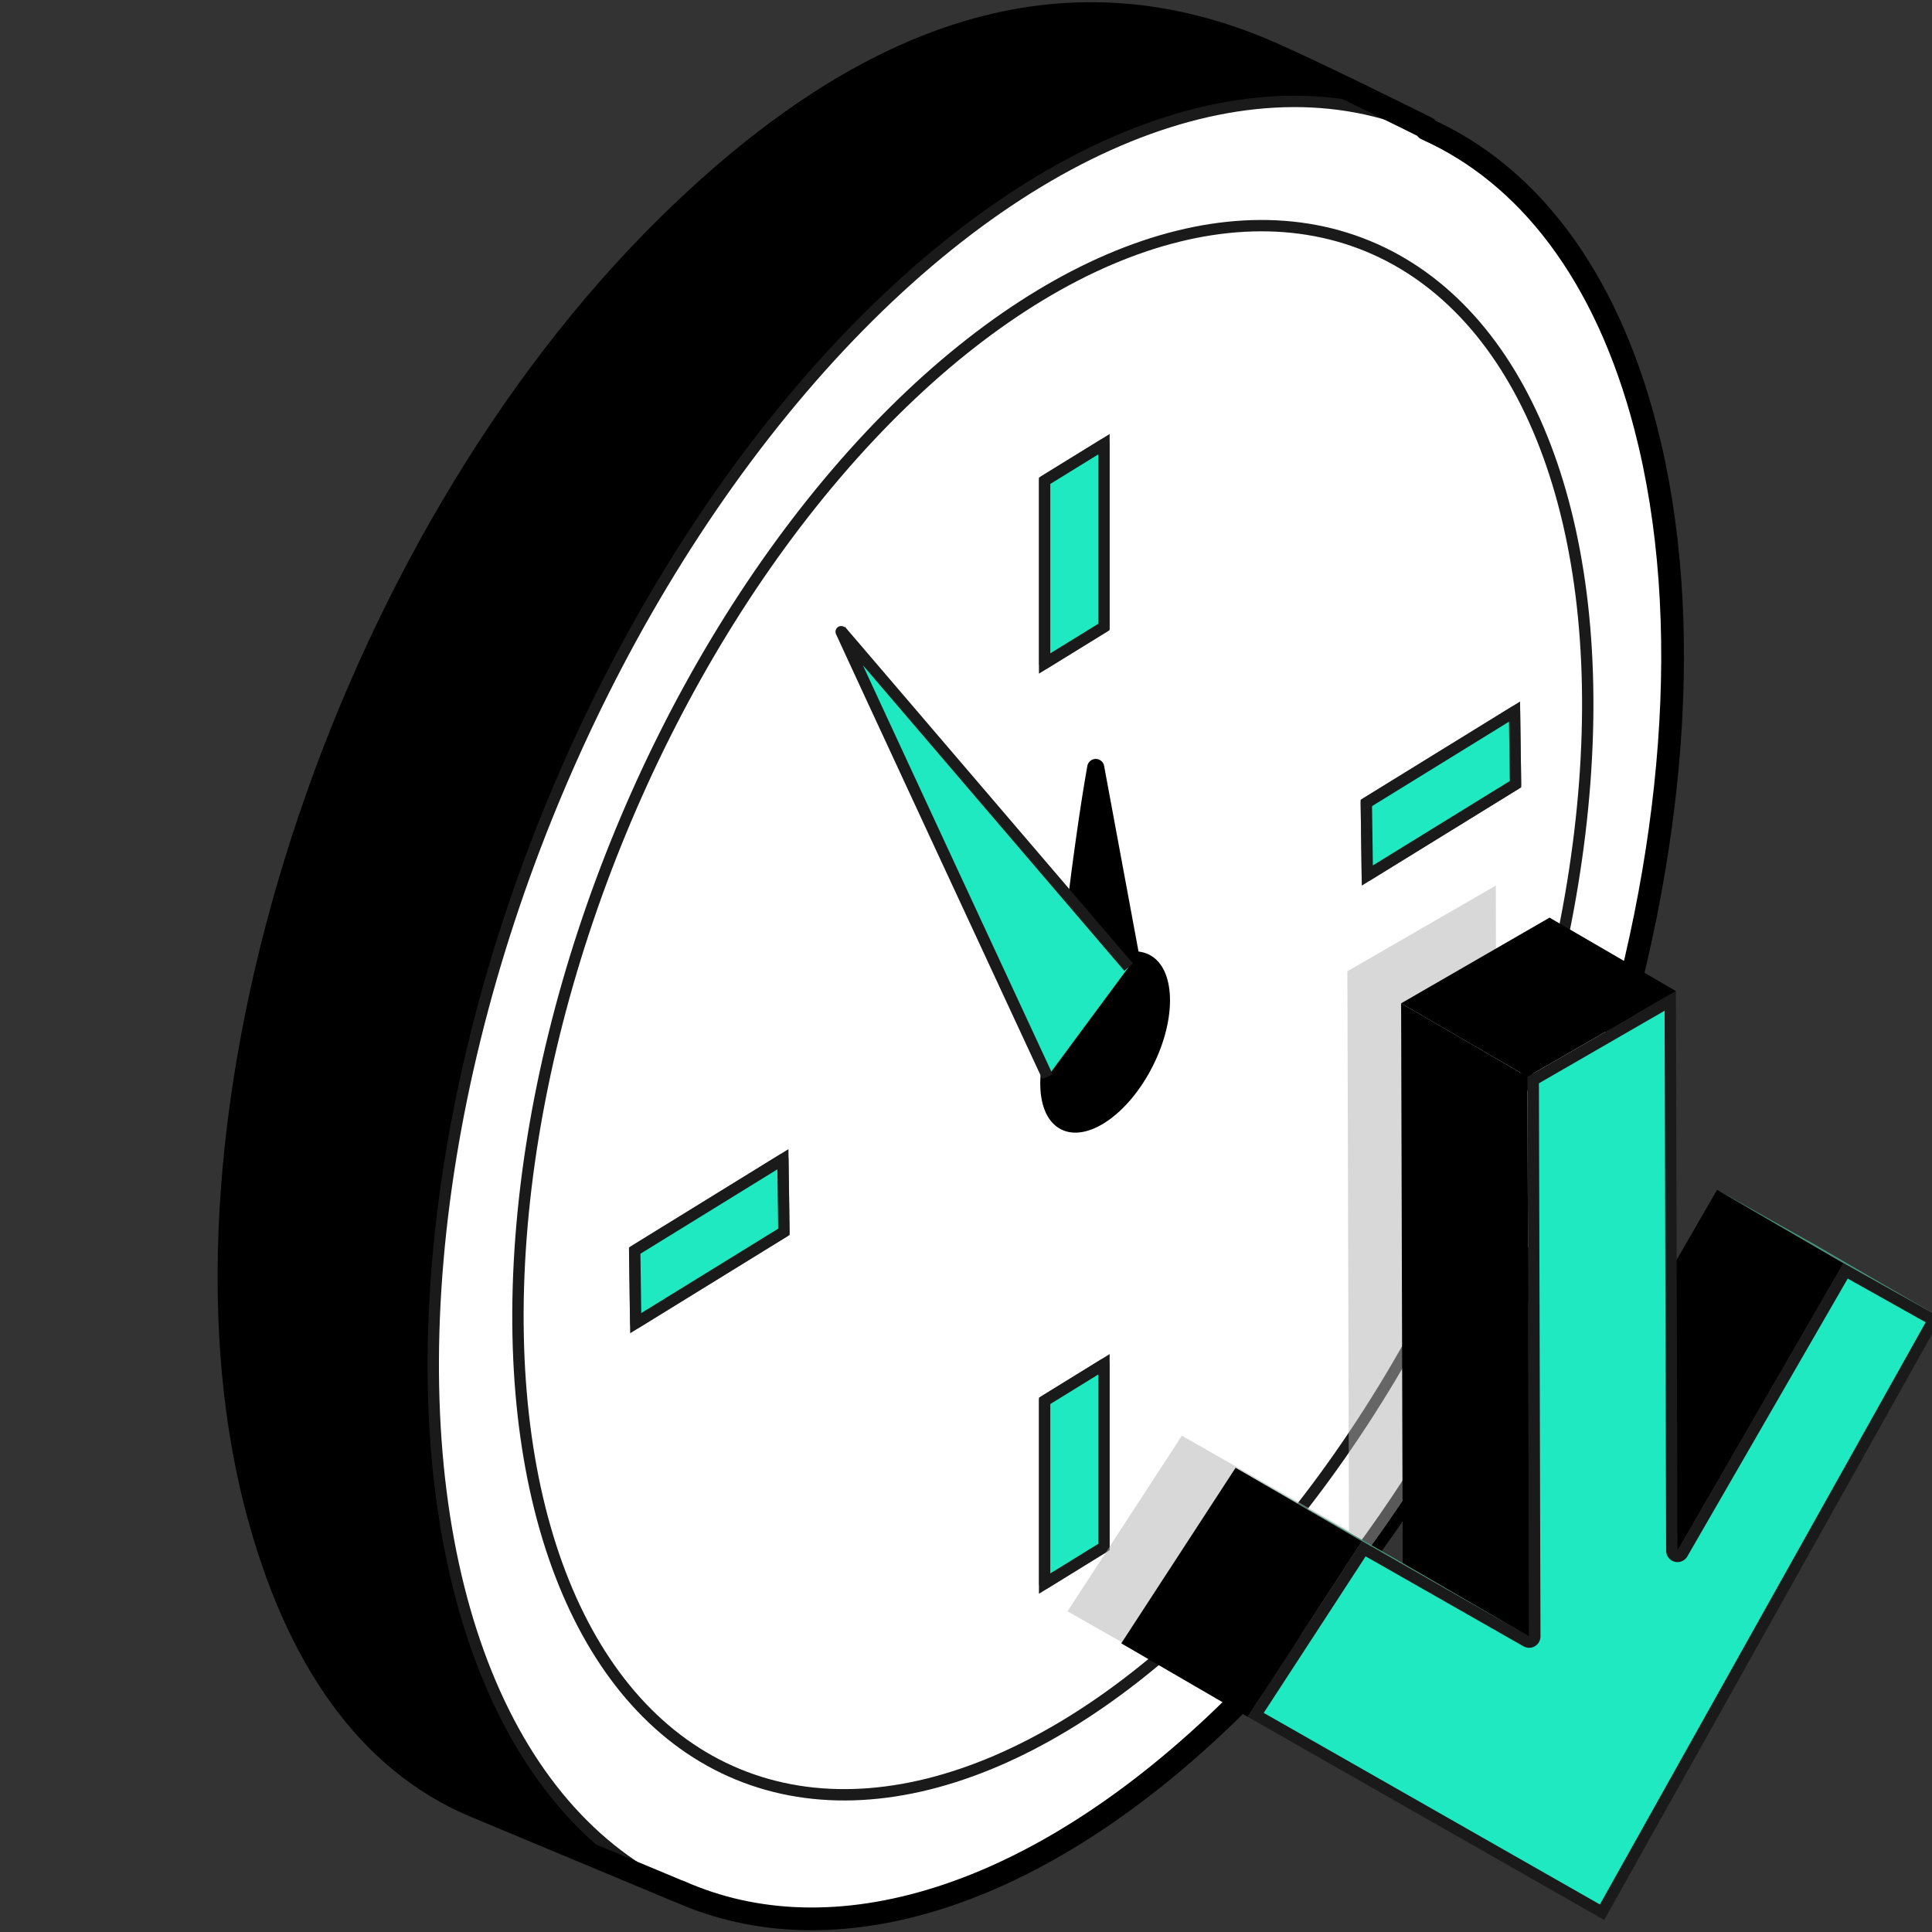
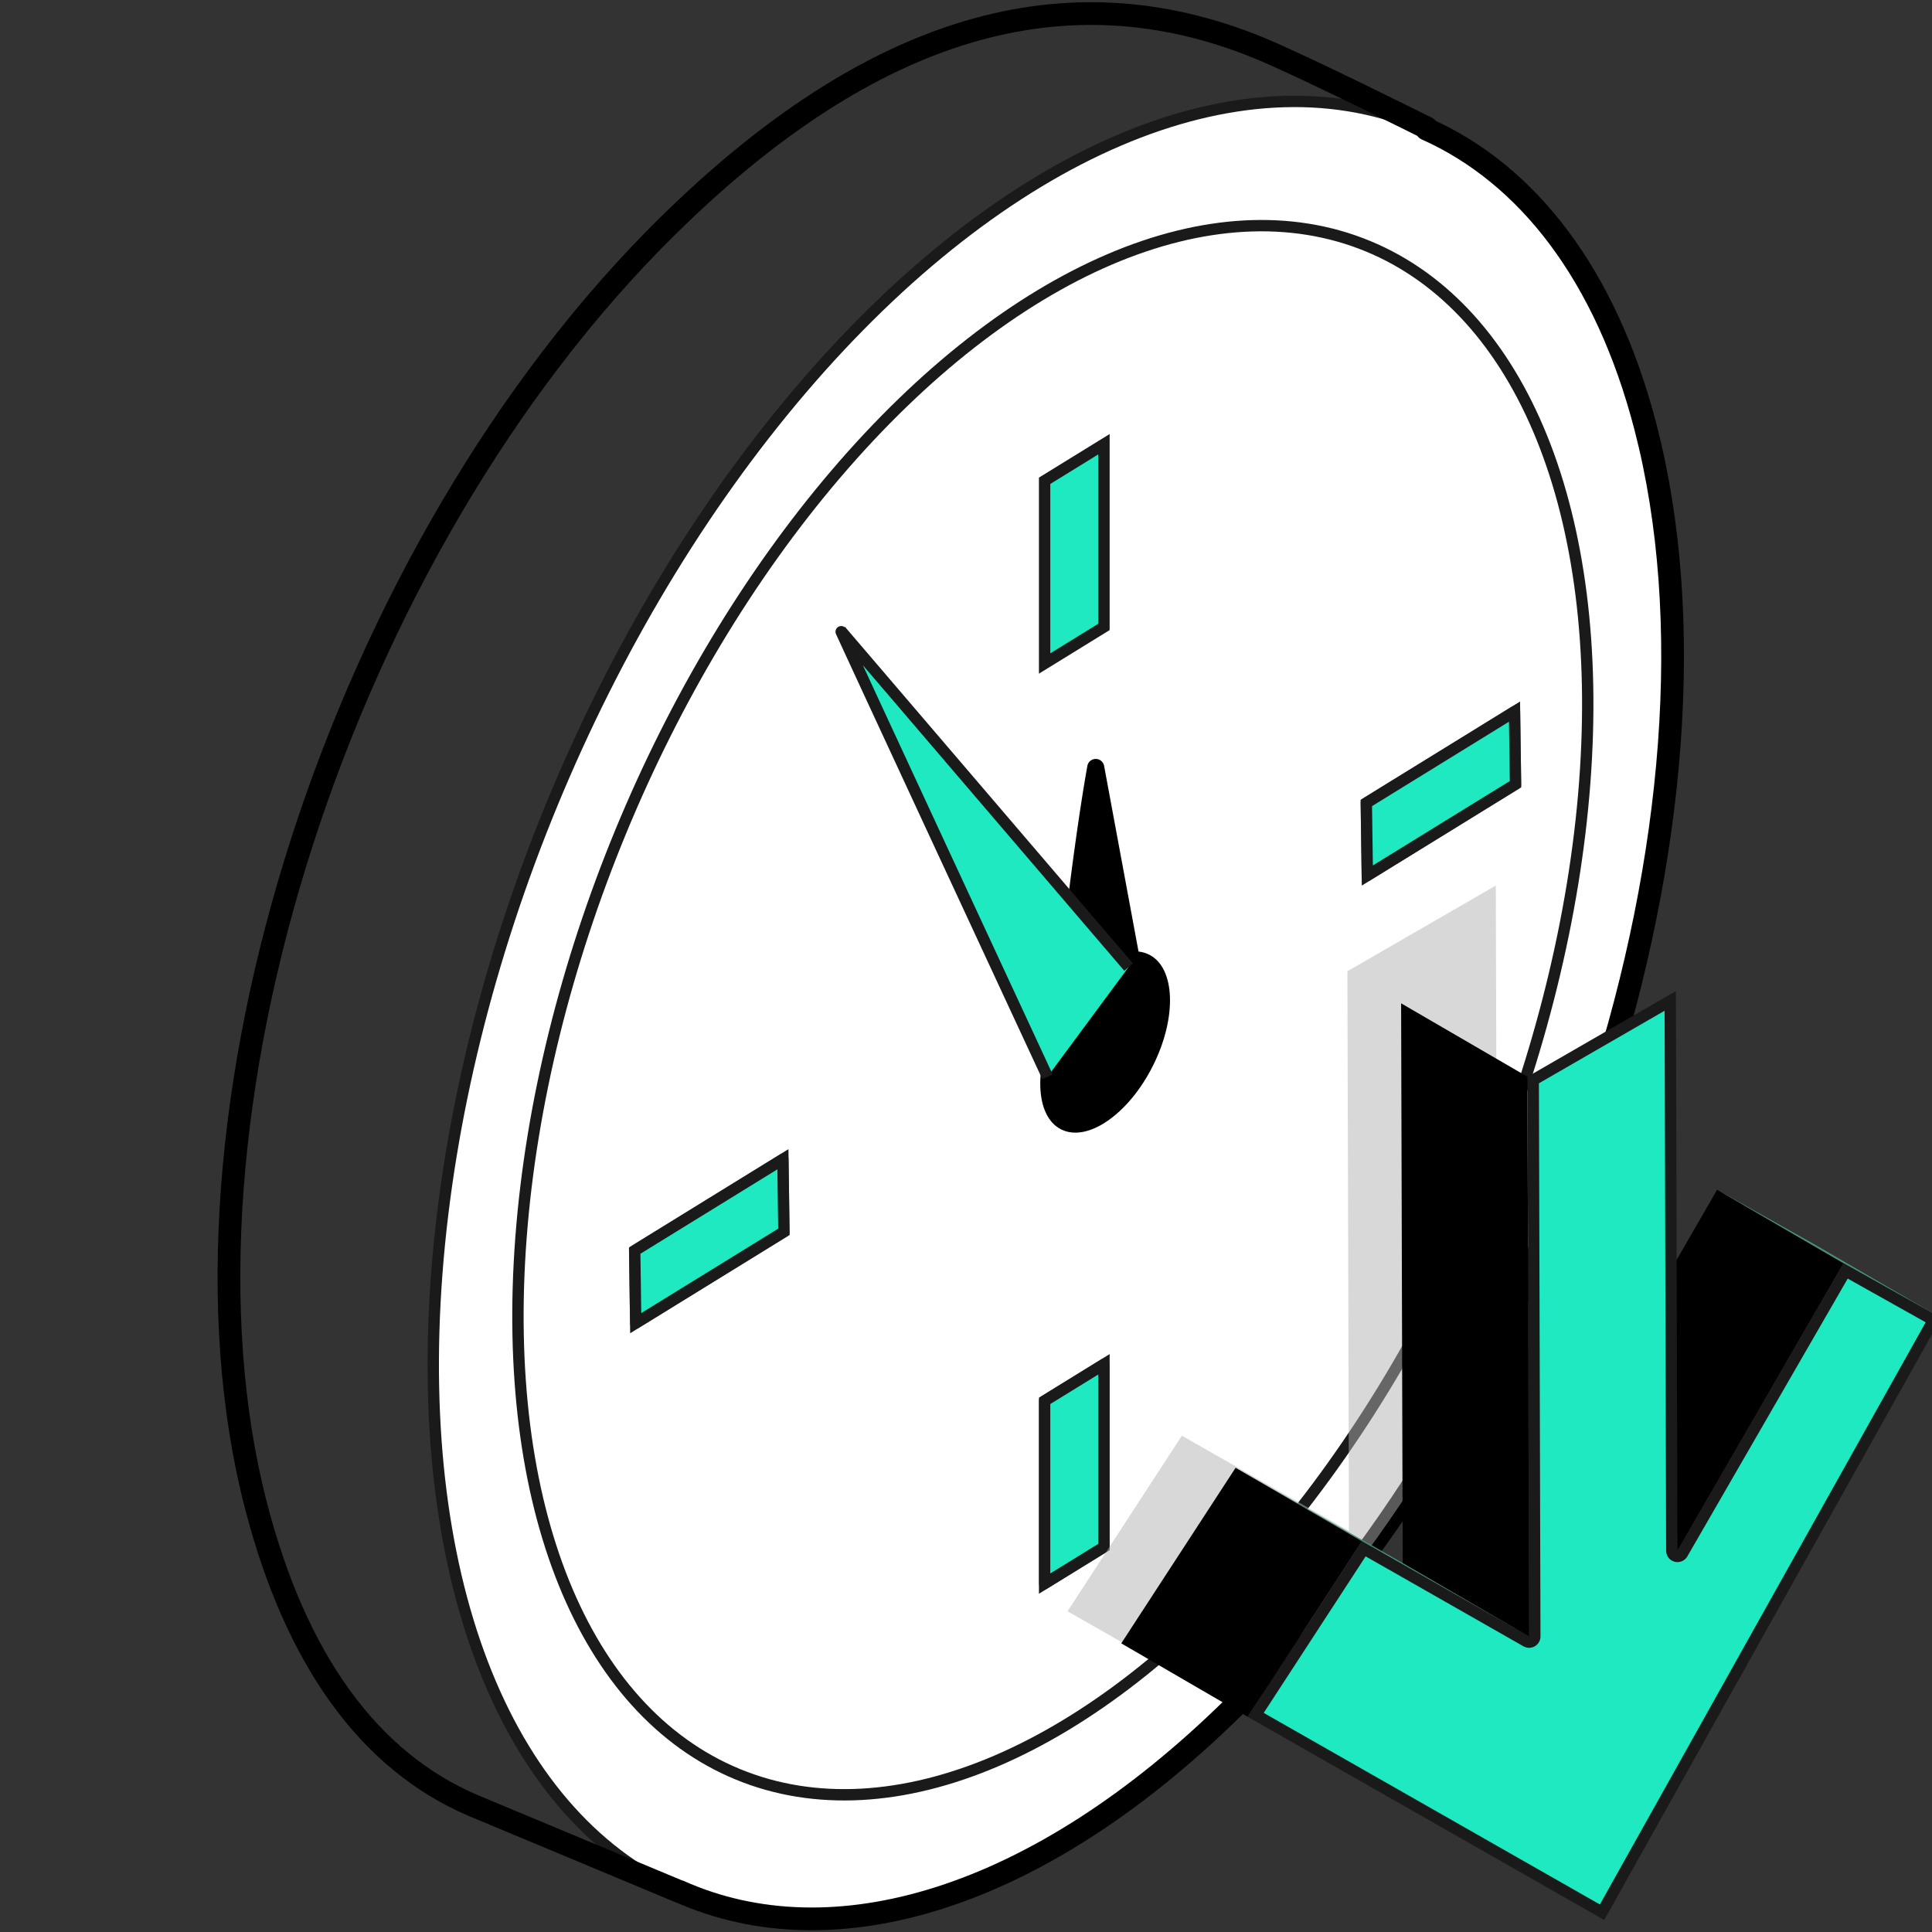
<svg xmlns="http://www.w3.org/2000/svg" id="Layer_1" data-name="Layer 1" viewBox="0 0 170.079 170.079">
  <rect x="0" y="0" width="170.079" height="170.079" fill="#333333" stroke="none" />
  <defs>
    <clipPath id="clip-path">
      <path d="M144.856,37.594c-3.491-13.461-10.413-22.265-19.287-26.232l.043-.1s-8.465,30.291-10.5,18.919c-3.2-17.912-38.3-28.022-56.312-10.3-28.813,28.353-45.047,78.808-36.258,112.7C26.078,146.2,32.52,155,41.553,158.9l18.239,7.615.006-.013c13.464,6.021,31.431.881,48.8-16.21C137.411,121.937,153.644,71.481,144.856,37.594Z" style="fill:none" />
    </clipPath>
  </defs>
-   <path d="M59.792,166.513,41.553,158.9c-9.033-3.893-15.475-12.695-19.009-26.325C13.755,98.686,29.989,48.231,58.8,19.878,76.81,2.157,93.855-2.669,110.717,4.17c3.822,1.55,14.895,7.09,14.895,7.09" style="stroke:#1a1a1a;stroke-linecap:round;stroke-linejoin:round" />
  <ellipse cx="92.685" cy="88.932" rx="84.275" ry="47.678" transform="translate(-24.865 140.714) rotate(-67.59)" style="fill:#fff;stroke:#1a1a1a;stroke-linecap:round;stroke-linejoin:round" />
  <ellipse cx="92.685" cy="88.932" rx="72.755" ry="41.161" transform="translate(-24.865 140.714) rotate(-67.59)" style="fill:#fff;stroke:#1a1a1a;stroke-linecap:round;stroke-linejoin:round" />
-   <polygon points="97.185 55.189 91.96 58.409 91.96 42.324 97.185 39.104 97.185 55.189" style="fill:#fff;stroke:#666;stroke-linecap:round;stroke-linejoin:round" />
  <polygon points="97.185 136.186 91.96 139.407 91.96 123.322 97.185 120.101 97.185 136.186" style="fill:#fff;stroke:#666;stroke-linecap:round;stroke-linejoin:round" />
  <polygon points="120.369 77.074 120.28 70.688 133.327 62.645 133.416 69.032 120.369 77.074" style="fill:#fff;stroke:#666;stroke-linecap:round;stroke-linejoin:round" />
  <polygon points="55.963 116.481 55.874 110.094 68.921 102.052 69.01 108.439 55.963 116.481" style="fill:#fff;stroke:#666;stroke-linecap:round;stroke-linejoin:round" />
  <polygon points="97.185 55.189 91.96 58.409 91.96 42.324 97.185 39.104 97.185 55.189" style="fill:#1ee9c1;stroke:#1a1a1a;stroke-linecap:round;stroke-miterlimit:10" />
  <polygon points="97.185 136.186 91.96 139.407 91.96 123.322 97.185 120.101 97.185 136.186" style="fill:#1ee9c1;stroke:#1a1a1a;stroke-linecap:round;stroke-miterlimit:10" />
  <polygon points="120.369 77.074 120.28 70.688 133.327 62.645 133.416 69.032 120.369 77.074" style="fill:#1ee9c1;stroke:#1a1a1a;stroke-linecap:round;stroke-miterlimit:10" />
  <polygon points="55.963 116.481 55.874 110.094 68.921 102.052 69.01 108.439 55.963 116.481" style="fill:#1ee9c1;stroke:#1a1a1a;stroke-linecap:round;stroke-miterlimit:10" />
  <path d="M144.856,37.594c-3.491-13.461-10.413-22.265-19.287-26.232l.043-.1s-11.073-5.54-14.895-7.09C93.855-2.669,76.81,2.157,58.8,19.878c-28.813,28.353-45.047,78.808-36.258,112.7C26.078,146.2,32.52,155,41.553,158.9l18.239,7.615.006-.013c13.464,6.021,31.431.881,48.8-16.21C137.411,121.937,153.644,71.481,144.856,37.594Z" style="fill:none;stroke:#000;stroke-linecap:round;stroke-linejoin:round;stroke-width:2px" />
  <g style="clip-path:url(#clip-path)">
    <g style="opacity:0.5">
      <polygon points="131.68 77.959 131.819 127.228 146.433 101.915 155.026 106.735 125.368 159.735 93.977 141.846 104.044 126.389 118.753 134.772 118.613 85.503 131.68 77.959" style="fill:#b1b1b1" />
    </g>
  </g>
  <g style="isolation:isolate">
    <polygon points="147.673 136.515 136.549 130.05 151.163 104.738 162.287 111.202 147.673 136.515" />
    <polygon points="162.287 111.202 151.163 104.738 159.756 109.558 170.88 116.022 162.287 111.202" style="fill:#46927d" />
    <polygon points="119.897 135.676 108.774 129.211 123.483 137.594 134.607 144.058 119.897 135.676" style="fill:#46927c" />
    <polygon points="109.831 151.133 98.708 144.669 108.774 129.211 119.897 135.676 109.831 151.133" />
    <path d="M110.54,150.961l9.519-14.617,14.3,8.149a.5.5,0,0,0,.5,0,.5.5,0,0,0,.248-.433l-.138-48.979,12.067-6.967.138,48.4a.5.5,0,0,0,.371.483.569.569,0,0,0,.129.016.5.5,0,0,0,.432-.25l14.367-24.884,7.726,4.334-29.168,52.124Z" style="fill:#1ee9c1" />
    <path d="M146.538,88.975l.135,47.542a1,1,0,0,0,.743.964.987.987,0,0,0,.257.034,1,1,0,0,0,.866-.5l14.12-24.458,6.861,3.848-28.679,51.249L111.248,150.79l8.973-13.779,13.891,7.916a1,1,0,0,0,1.5-.871l-.138-48.69,11.069-6.391m.995-1.729L134.467,94.79l.14,49.268-14.71-8.382-10.066,15.457,31.391,17.889,29.658-53-8.593-4.82-14.614,25.313-.14-49.269Z" style="fill:#1a1a1a" />
    <polygon points="134.607 144.058 123.483 137.594 123.344 88.325 134.467 94.79 134.607 144.058" />
-     <polygon points="134.467 94.79 123.344 88.325 136.41 80.782 147.533 87.246 134.467 94.79" />
  </g>
  <path d="M94.047,78.933c.058-.509.838-6.816,1.668-11.461a.751.751,0,0,1,1.489-.014l3.471,18.723Z" />
  <ellipse cx="97.287" cy="91.731" rx="8.612" ry="4.699" transform="translate(-28.4 137.36) rotate(-63.269)" />
  <path d="M92.213,94.79S73.925,55.414,74.006,55.507L99.354,85.136" style="fill:#1ee9c1;stroke:#1a1a1a;stroke-miterlimit:10" />
</svg>